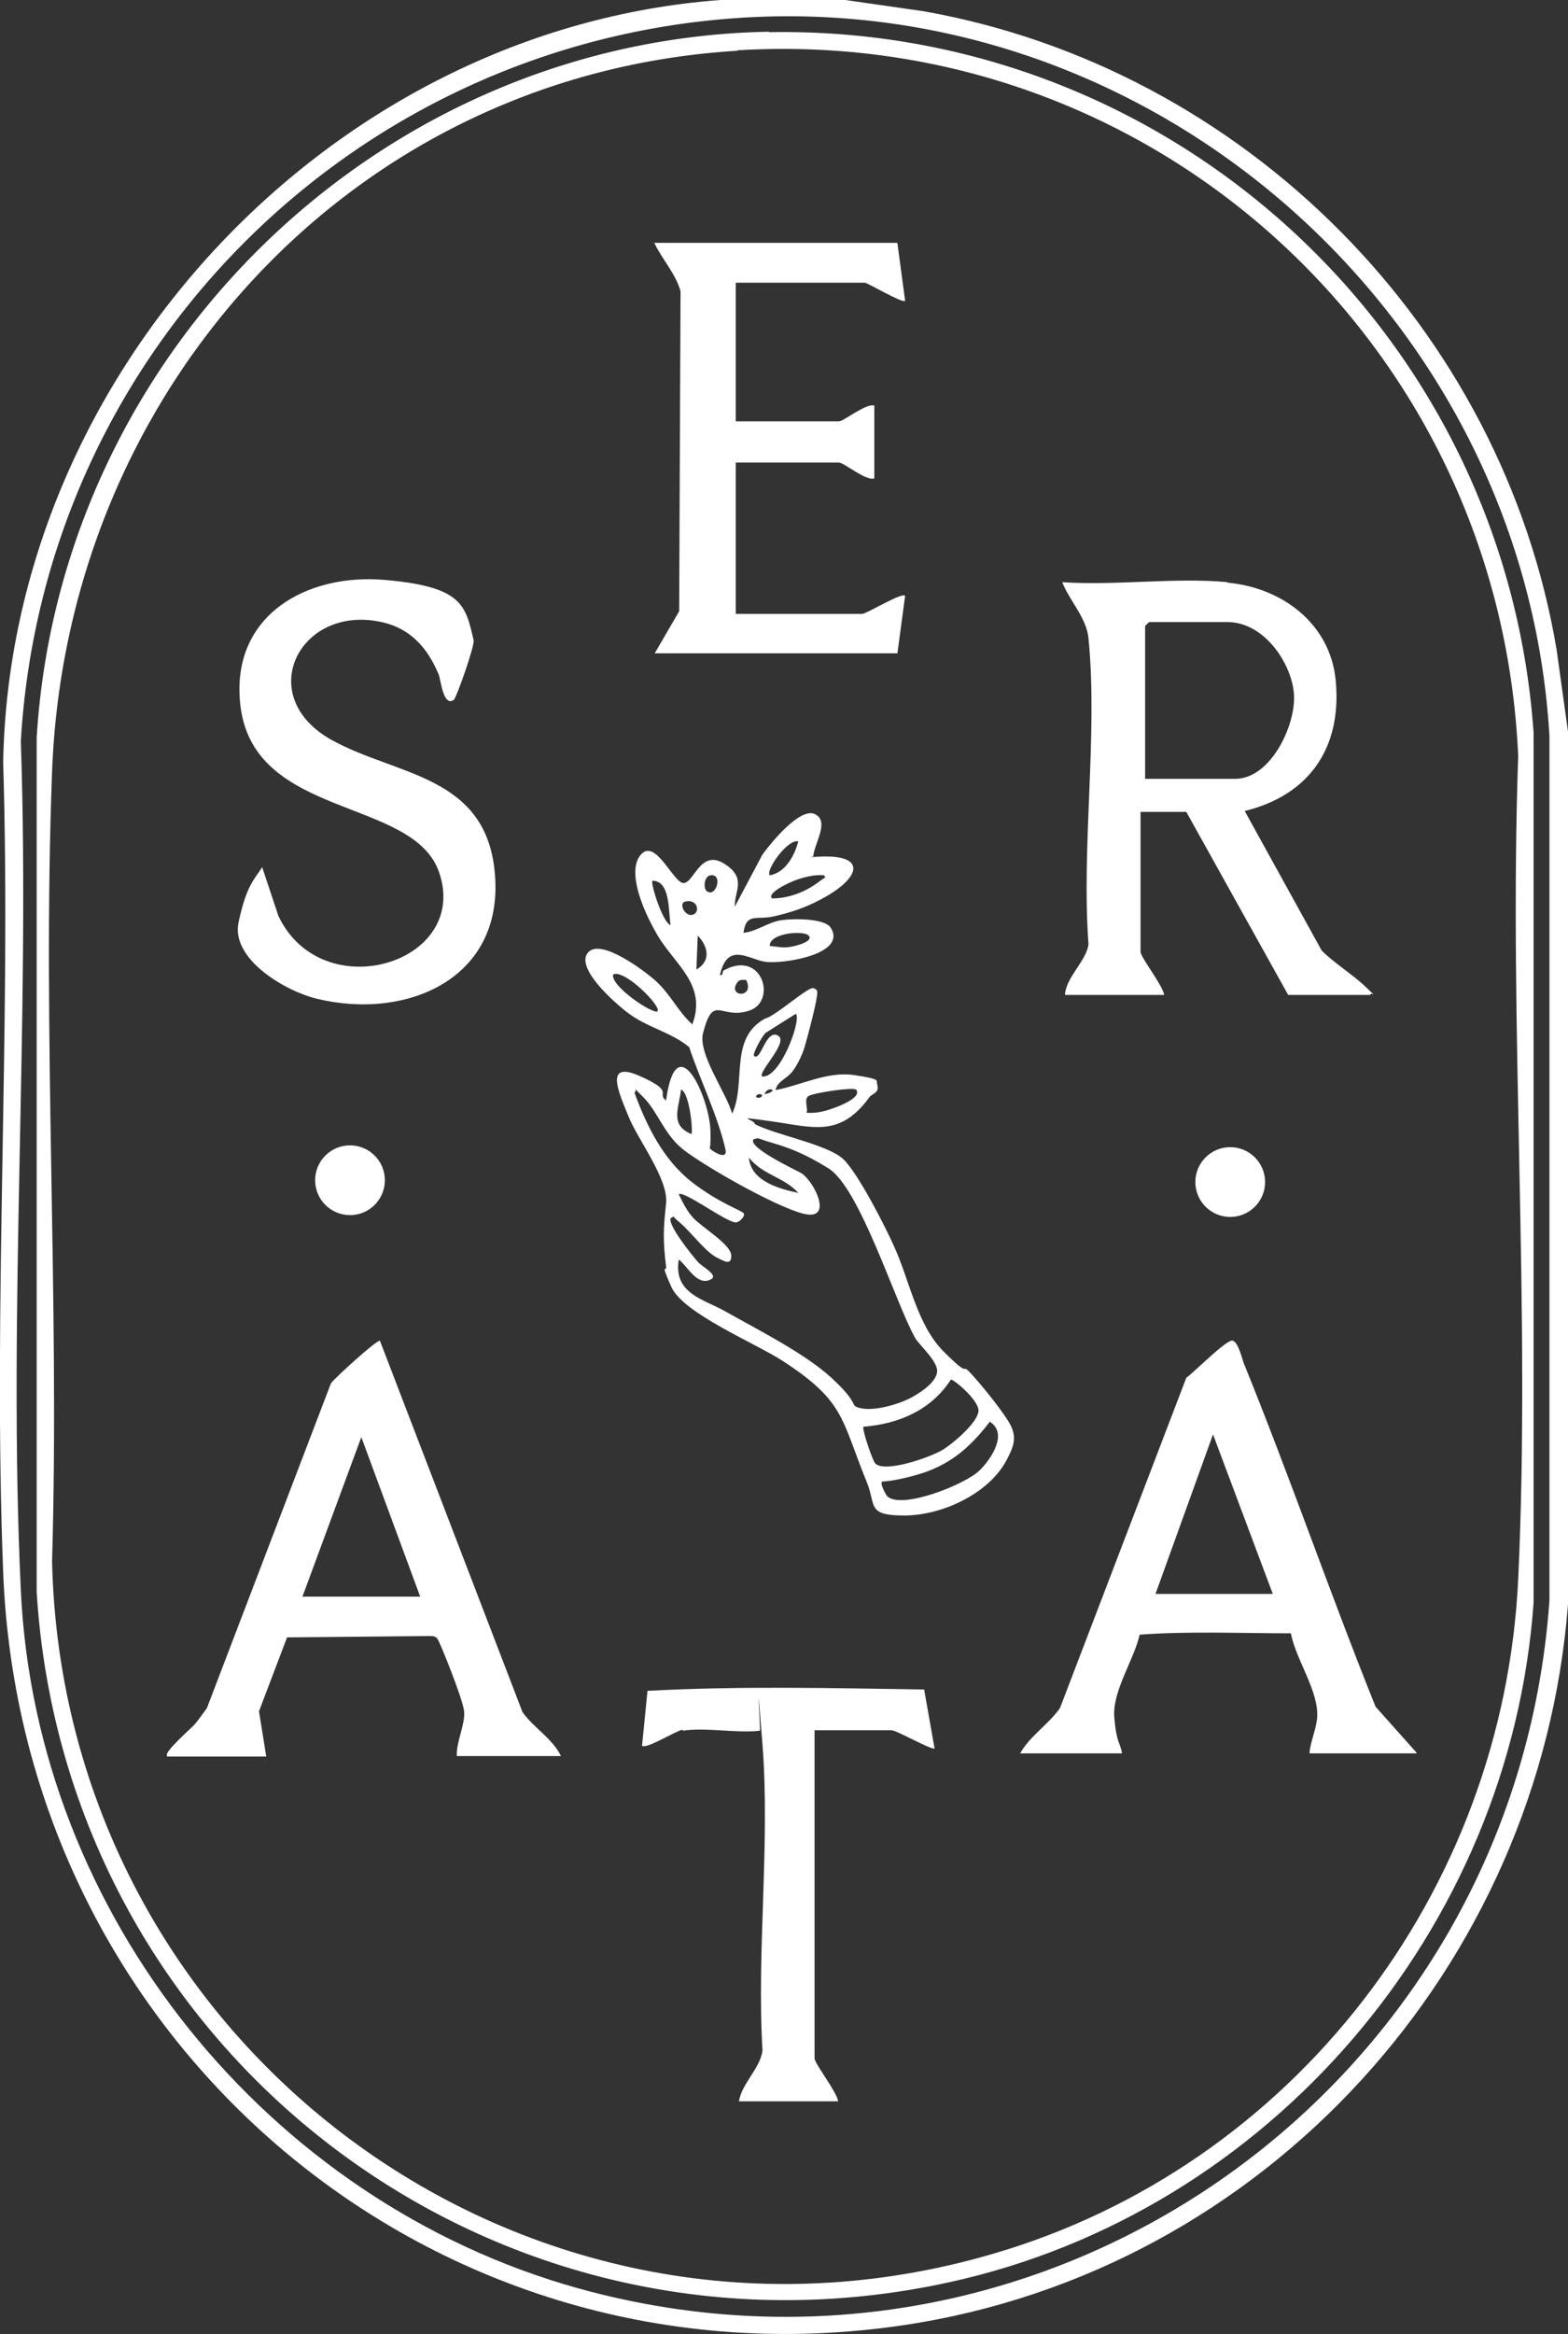
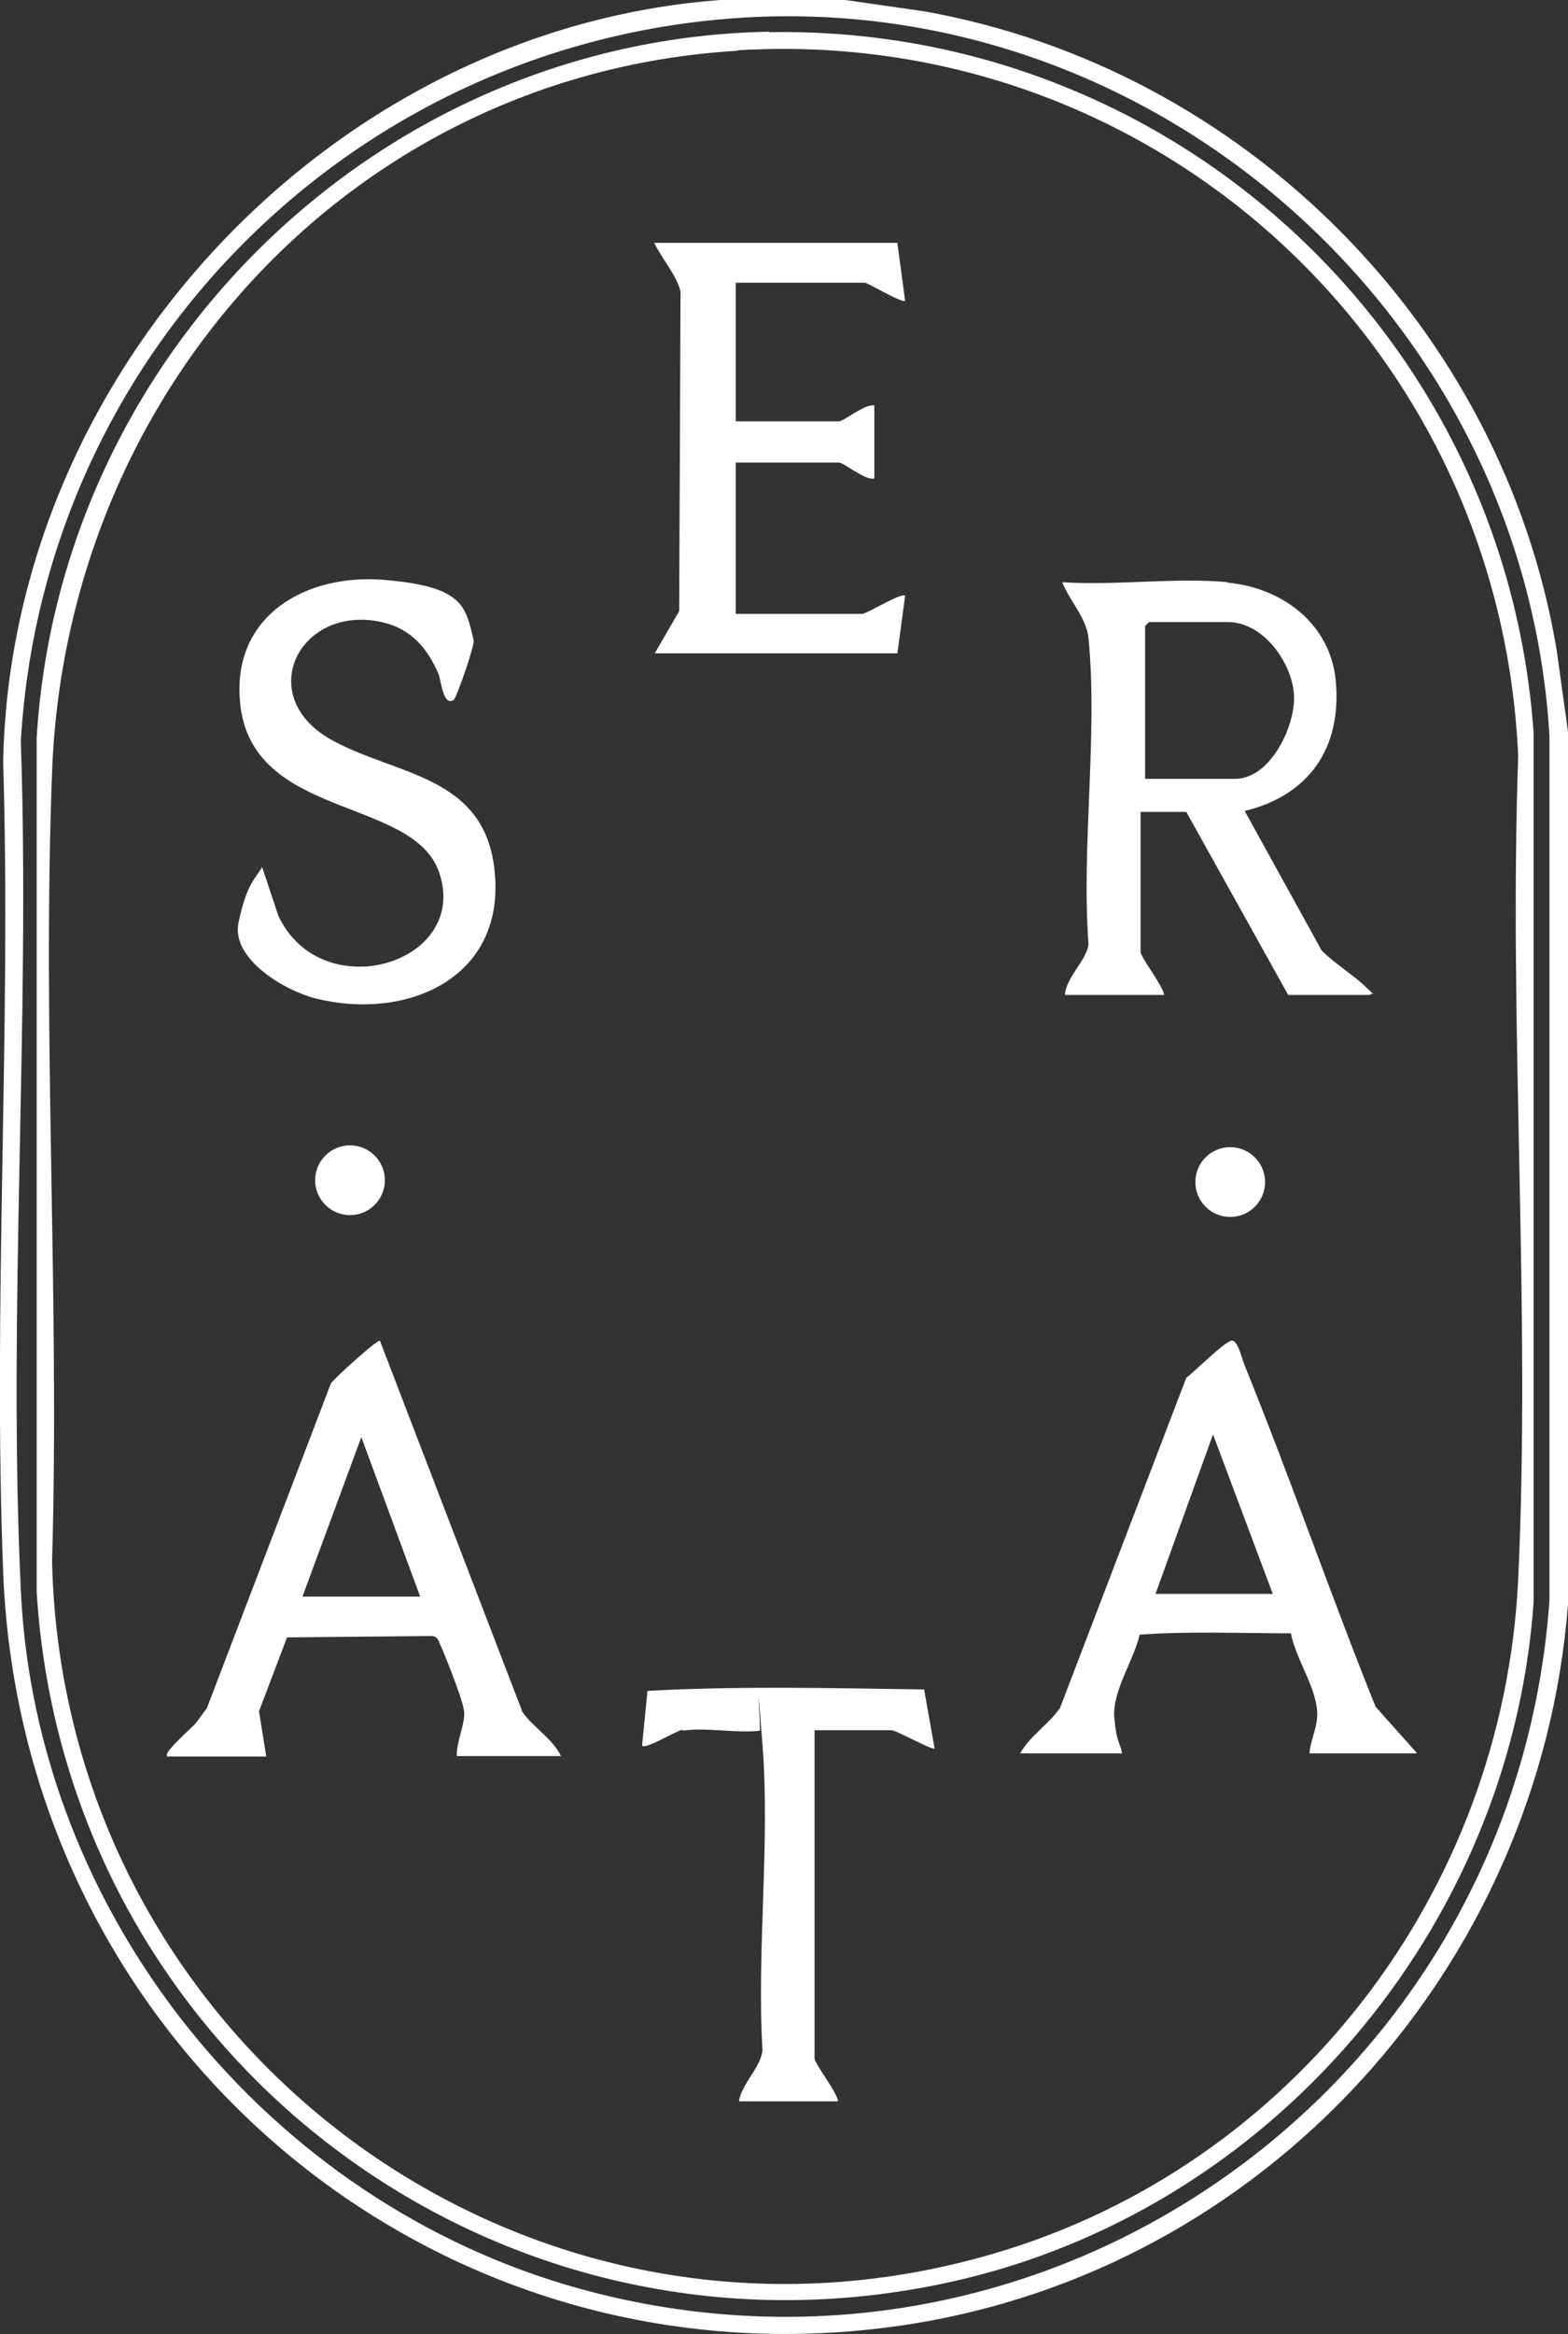
<svg xmlns="http://www.w3.org/2000/svg" id="Layer_1" version="1.1" viewBox="0 0 346.3 515.2">
  <rect x="0" y="0" width="346.3" height="515.2" fill="#333333" stroke="none" />
  <defs>
    <style>
      .st0 {
        fill: #fff;
      }
    </style>
  </defs>
  <g id="RxRAIo">
    <g>
      <path class="st0" d="M186.7,0l17.4,2.5c70.8,12.6,127.8,69.9,139.7,141l2.5,18v192.6c-6.2,80.1-66.9,147.2-146.7,159.1C96,528.6,4.7,450.9.7,347c-2.3-59,1.8-119.6,0-178.8C2.3,82.1,73.1,6.4,159.1,0h27.6ZM168.1,3.7C80.6,7,9.7,76,4.6,163.6c2.1,61.9-2.9,125.8,0,187.4,3.3,71.6,54.5,135,123.2,154.1,104,28.8,206.8-45,214.4-151.8v-190.9C336.9,72.2,258.7.4,168.1,3.7h0Z" />
      <path class="st0" d="M169.8,7.1c88.5-1.6,162.7,66.3,168.9,154.6v192c-5.1,72.2-58.3,134.5-128.9,150-100.4,22.1-195.4-50.4-201.7-152.3v-188.6C13.3,77.4,84.1,8.5,169.9,7h0ZM162.9,11.2C77.7,16.3,14.6,86.3,11.5,170.4c-2.2,57.6,1.7,116.5,0,174.2,2.4,106.7,104.6,183.2,208,152.8,66.2-19.4,112.5-79.8,115.8-148.8,2.8-59.8-2.1-121.7,0-181.7C331.3,75.6,254.3,5.6,162.9,11.1h0Z" />
      <path class="st0" d="M271.1,128.6c12,1.1,22.7,9,23.9,21.6,1.4,14.8-5.8,25.3-20.1,28.8l17,30.8c2.9,2.9,6.9,5.3,9.8,8.1,2.9,2.8,1.1.8.9,1.7h-18.1l-22.5-40.4h-10.1v30.9c0,1.2,5,7.5,5.2,9.5h-21.9c.2-3.9,4.8-7.6,5.2-11.2-1.6-21.6,2.1-46.3,0-67.5-.4-4.5-4.2-8.3-5.8-12.4,11.8.8,25-1.1,36.6,0h-.1ZM252.9,171.9h19.9c7.7,0,13.2-11.4,13-18.2s-6.4-16.4-14.7-16.4h-17.3s-.9.8-.9.9v33.7h0Z" />
      <g>
        <path class="st0" d="M312.8,387h-23.6c.2-2.6,1.5-5.3,1.7-7.9.4-5.9-4.7-12.7-5.8-18.6-11.1,0-22.5-.5-33.4.3-1.3,5.7-6.1,12.5-5.6,18.3s1.3,5.4,1.7,7.9h-22.5c2.2-3.9,6.2-6.3,8.8-10l27.9-72.9c1.7-1.2,8.9-8.5,10.2-8.2s2.1,4,2.5,5c10.2,25.1,19,50.7,29.1,75.8l9.1,10.2h0ZM281.1,351.8l-13.2-35.2-12.7,35.2h25.9Z" />
        <path class="st0" d="M36.9,387.5c-.8-.7,5.4-6.1,6.1-6.9,1-1.2,1.8-2.4,2.7-3.6l27.4-71.7c1.1-1.4,9.9-9.4,10.8-9.4l31.5,82c2.5,3.5,6.6,5.8,8.5,9.7h-23c-.2-3,1.9-7.1,1.6-9.9s-5.4-15.4-5.9-16-1-.6-1.7-.6l-31.5.3-6.2,16.3,1.6,10h-21.9v-.2ZM92.8,352.4l-13-35.2-13,35.2h26Z" />
      </g>
      <path class="st0" d="M100.2,154.5c-2.3,1.5-2.8-4.2-3.3-5.6-2.4-5.7-6-10-12.2-11.5-18.3-4.4-29,16.1-11.5,25.9,14.4,8,34.3,7.7,36.1,29.6,2,23.2-19.6,32.4-39.5,27.5-6.8-1.7-18.9-8.7-17.1-16.9s3.3-9.1,5.2-12.1l3.6,10.8c9.7,20.3,42.3,10.4,35.5-9.6-5.7-16.9-41.8-11.6-44-37.8-1.7-19.1,14.8-28.3,32-26.8s17.8,5.6,19.6,13.3c.3,1.1-3.8,12.8-4.4,13.2h0Z" />
      <path class="st0" d="M198.2,53.7l1.7,12.7c-.6.6-8.3-4-8.9-4h-28.5v30.6h22.8c1,0,5.9-4,7.8-3.5v16.1c-1.9.6-6.7-3.5-7.8-3.5h-22.8v33.4h27.9c1,0,8.7-4.8,9.5-4l-1.7,12.7h-53.6l5.4-9.3.3-70.6c-1-3.8-4.1-7.1-5.8-10.7h53.7Z" />
      <circle class="st0" cx="271.7" cy="260.9" r="7.7" />
      <circle class="st0" cx="77.3" cy="260.5" r="7.7" />
      <g>
        <path class="st0" d="M150.7,381.8c-1.4.2-8.1,4.4-8.9,3.5l1.2-12.1c20.3-1.1,40.8-.6,61.1-.3l2.3,13c-.5.5-8.4-4-9.5-4h-17v72.4c0,1.2,5,7.5,5.2,9.5h-21.9c.6-3.9,4.7-7.3,5.2-11.2-1.3-21.9,1.7-45.8,0-67.5s-.3-2.1-.6-3.1c-5.1.6-12.1-.8-17,0v-.2Z" />
-         <path class="st0" d="M179.2,189.2c12.9-1.2,11.1,4.6,2.1,9.3-3.3,1.8-6.9,3-10.6,3.8s-5.9-.9-6.5,3.6c2.9-.3,5.5-2.4,8.4-2.8s9.6-.4,10.9,1.7c3.6,5.9-10.7,8-14.4,7.5s-8.4-4.6-10.1,2.9c.9.2.3-.8,1-1.1,8.4-4.5,11.7,7,5.4,9s-7.8-3.9-10.1,4.8c-1.3,4.6,5.1,13.2,6.4,17.9,3.2-6.8-.8-16.6,7.3-21,2.1-.4,9.4-7,10.6-6.7s.9,1.1.8,1.9c-.2,1.9-2.1,9.1-2.7,11.1s-1.8,4.3-2.7,5.4c-1.2,1.6-3.4,2.2-3.7,4.1,5.8-1.1,11.4-4.2,17.4-3.3s4.8,1.2,5,1.9c.7,2.1-1.1,2.1-1.7,3-6.5,8.9-12.4,6.6-21.6,5.3s-3.6-.4-3.7.6c4.5,2.4,16.2,4.5,19.6,7.8s9.6,15.6,11.2,19.3c3.4,7.4,5,17.2,10.9,23.1s4,2.8,5.5,4.3c2.2,2.2,8.4,9.8,9.5,12.4s.4,4.4-1,7.1c-3.9,7.6-14.4,12.4-22.7,12.4s-6.2-2.2-8.2-7.2c-5.8-14.2-4.8-17.9-18.6-26.9-6-3.9-22-10.5-24.6-16.3s-1-3.1-1.2-4.6c-.7-5.7-.6-8.4,0-13.8s-6.1-13.9-8.3-19.3-5.4-12.4,2.5-8.9,3.6,3.7,5.8,5.4c2.3-16.9,9.6-.6,9.8,6.6s-1,2.8-.5,3.6,4.5,3.4,3.8.5c-1.7-7.4-5.6-15.3-8-22.5-4.3-3.5-9.5-4.3-14-7.9s-11.1-10.2-8.2-13.1,12.2,4.1,14.6,6.2c3.5,3.1,5,6.8,8.3,9.8,3.3-8.8-3.9-13.2-7.7-19.7s-6.5-14.2-3.8-17.6c3.3-4.2,7.3,6.2,9.6,6.1s3.7-7.5,8.9-4.3,2.2,6.2,2.4,9.5l6.1-11.5c1.9-2.6,8.3-10.5,11.6-8.9s-.2,6.5-.4,9.4h-.4ZM176.3,185.7c-2.3-.6-7.3,6.4-6.3,7.5,3.5-.6,5.5-4.4,6.3-7.5ZM156.1,196.7c1.9,1.4,3.4-3.1,1.4-3.5s-2.3,2.8-1.4,3.5ZM182.1,193.2c-2.1-.2-4.2.3-6.2,1s-6.6,3-5.4,4.1c3.8,0,7.5-1.5,10.4-3.7s1.4,0,1.1-1.5h.1ZM148.1,204.2c-.5-3,0-9.8-4-9.8-.5.4,2.2,9.2,4,9.8ZM151.3,199c-1.5.4,0,3.4,1.7,2.9s1.1-3.6-1.7-2.9ZM178.6,206.5c-1.1-1.2-8.7-.6-8.6,2.3,1.7.1,2.7.5,4.5.2s5.2-1.3,4.1-2.5ZM153.8,214c3.3-1.9,2.6-5.1.3-7.5l-.3,7.5ZM145.2,223.2c1-1-7.3-9.4-9.8-8.1-.5,2.7,9,8.9,9.8,8.1ZM164.8,216.3c-.8,0-1.5-.2-2,.6-2.2,3.2,4,3.5,2-.6ZM175.7,223.8l-6.5,4.1c-.8.5-3,4.7-2.7,5.1,1.4,1.5,2.5-5.2,4.9-4.6,3.6.9-4.1,8.2-3.1,9.2,4,.5,8.7-12.4,7.5-13.8h0ZM152.7,250.3c.4-.5-.4-9.2-2.3-9.8-.4,4-2.6,7.8,2.3,9.8ZM170.5,240.5c-.8-.2-1.2.2-1.7.9.6.2,2.3-.6,1.7-.9ZM189,240.5c-.6-.6-9.2.7-10.4,1.4s0,2.9-.5,3.7c2.3.2,4.4-.4,6.5-1.2s5.8-2.5,4.4-4h0ZM166.5,251.4c-1.9,1.7,10,7.2,10.6,7.6,3,2.2,6.9,10.5.4,8.9s-23.1-11.2-27-14.5-5.3-8.1-8.4-11.2-1-1.3-2-1.1c2.7,7.4,6.4,14.9,12.7,19.8s11.3,6.3,11.5,7-1.1,2-1.9,1.9c-2.3-.2-11.4-7.1-12.5-6.2.9,1.8,1.8,3.7,3.2,5.2,1.9,2.1,8.3,5.8,8.4,8.3s-2,1-2.9.6c-2.6-1.1-6-5.8-8.4-7.8s-.9-1.4-2-1.1c-1.1,1.2,4.9,8.6,6,9.8s5.1,3.1,2.3,4-4.8-3.3-6.6-4.6c-1.2,7.5,5.4,8.7,10.2,11.4,7.1,4,17.6,9.3,23.4,14.6s4.6,6.1,5.6,6.5c3,1.4,9.4-.5,12.3-2.1s6.1-4.1,5.5-6.4-4-5.3-4.8-6.7c-4.4-7.9-12.2-33.1-19.1-37.4s-10.8-5.1-13.6-6-1.7-.7-2.7-.5h-.2ZM168.2,241.6c-.8-.4-1.5.4-1.1.6.8.4,1.5-.4,1.1-.6ZM165.4,255.5c.4,5.2,6.7,6.9,10.9,7.8-3.1-3.5-7.8-3.9-10.9-7.8ZM190.7,314.9c-.4.4,2,7.5,2.6,8.1,2.1,2.2,12.3-1.4,14.9-3s8.1-6.4,7.9-8.8-5.5-6.8-6.1-6.7c-4.3,6.7-11.5,9.8-19.3,10.4ZM216.4,324.5c2.5-2.5,6.3-8.1,2.2-10.7-4.5,5.9-9.1,9.8-16.4,11.8s-7.4,1-7.5,1.7,1.1,2.9,1.3,3c3.3,2.9,17.3-2.7,20.4-5.8Z" />
      </g>
    </g>
  </g>
</svg>